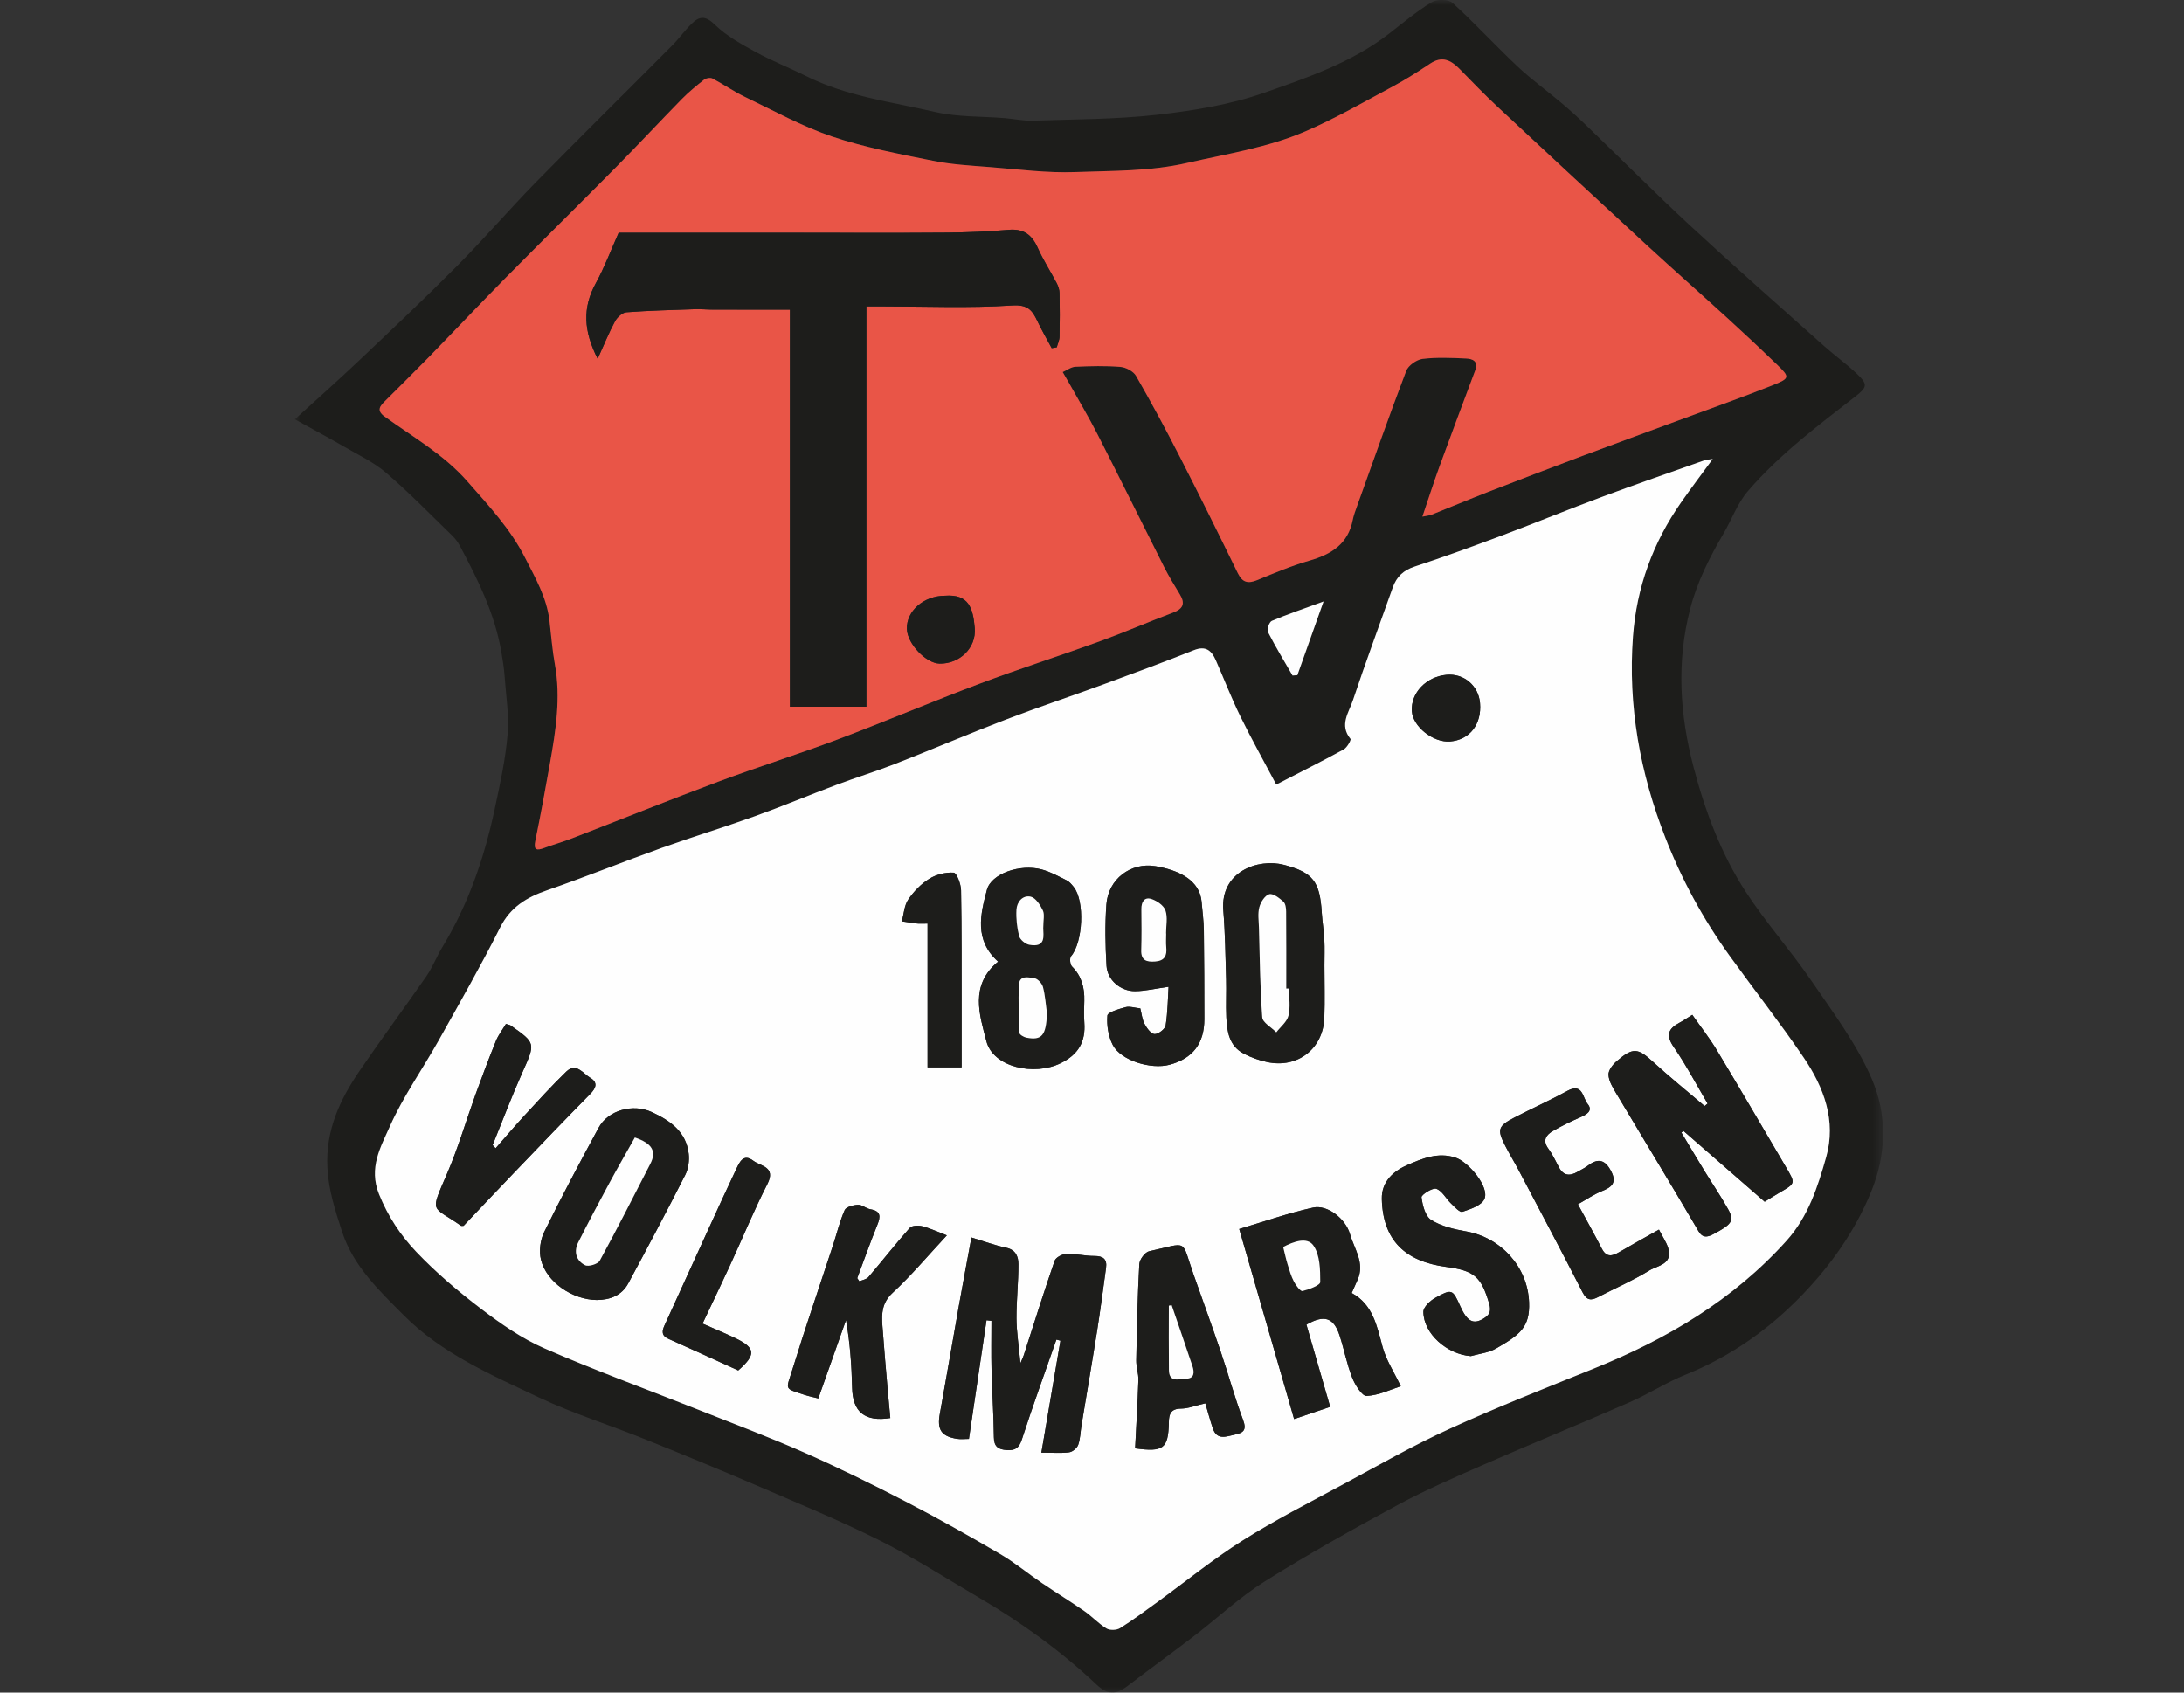
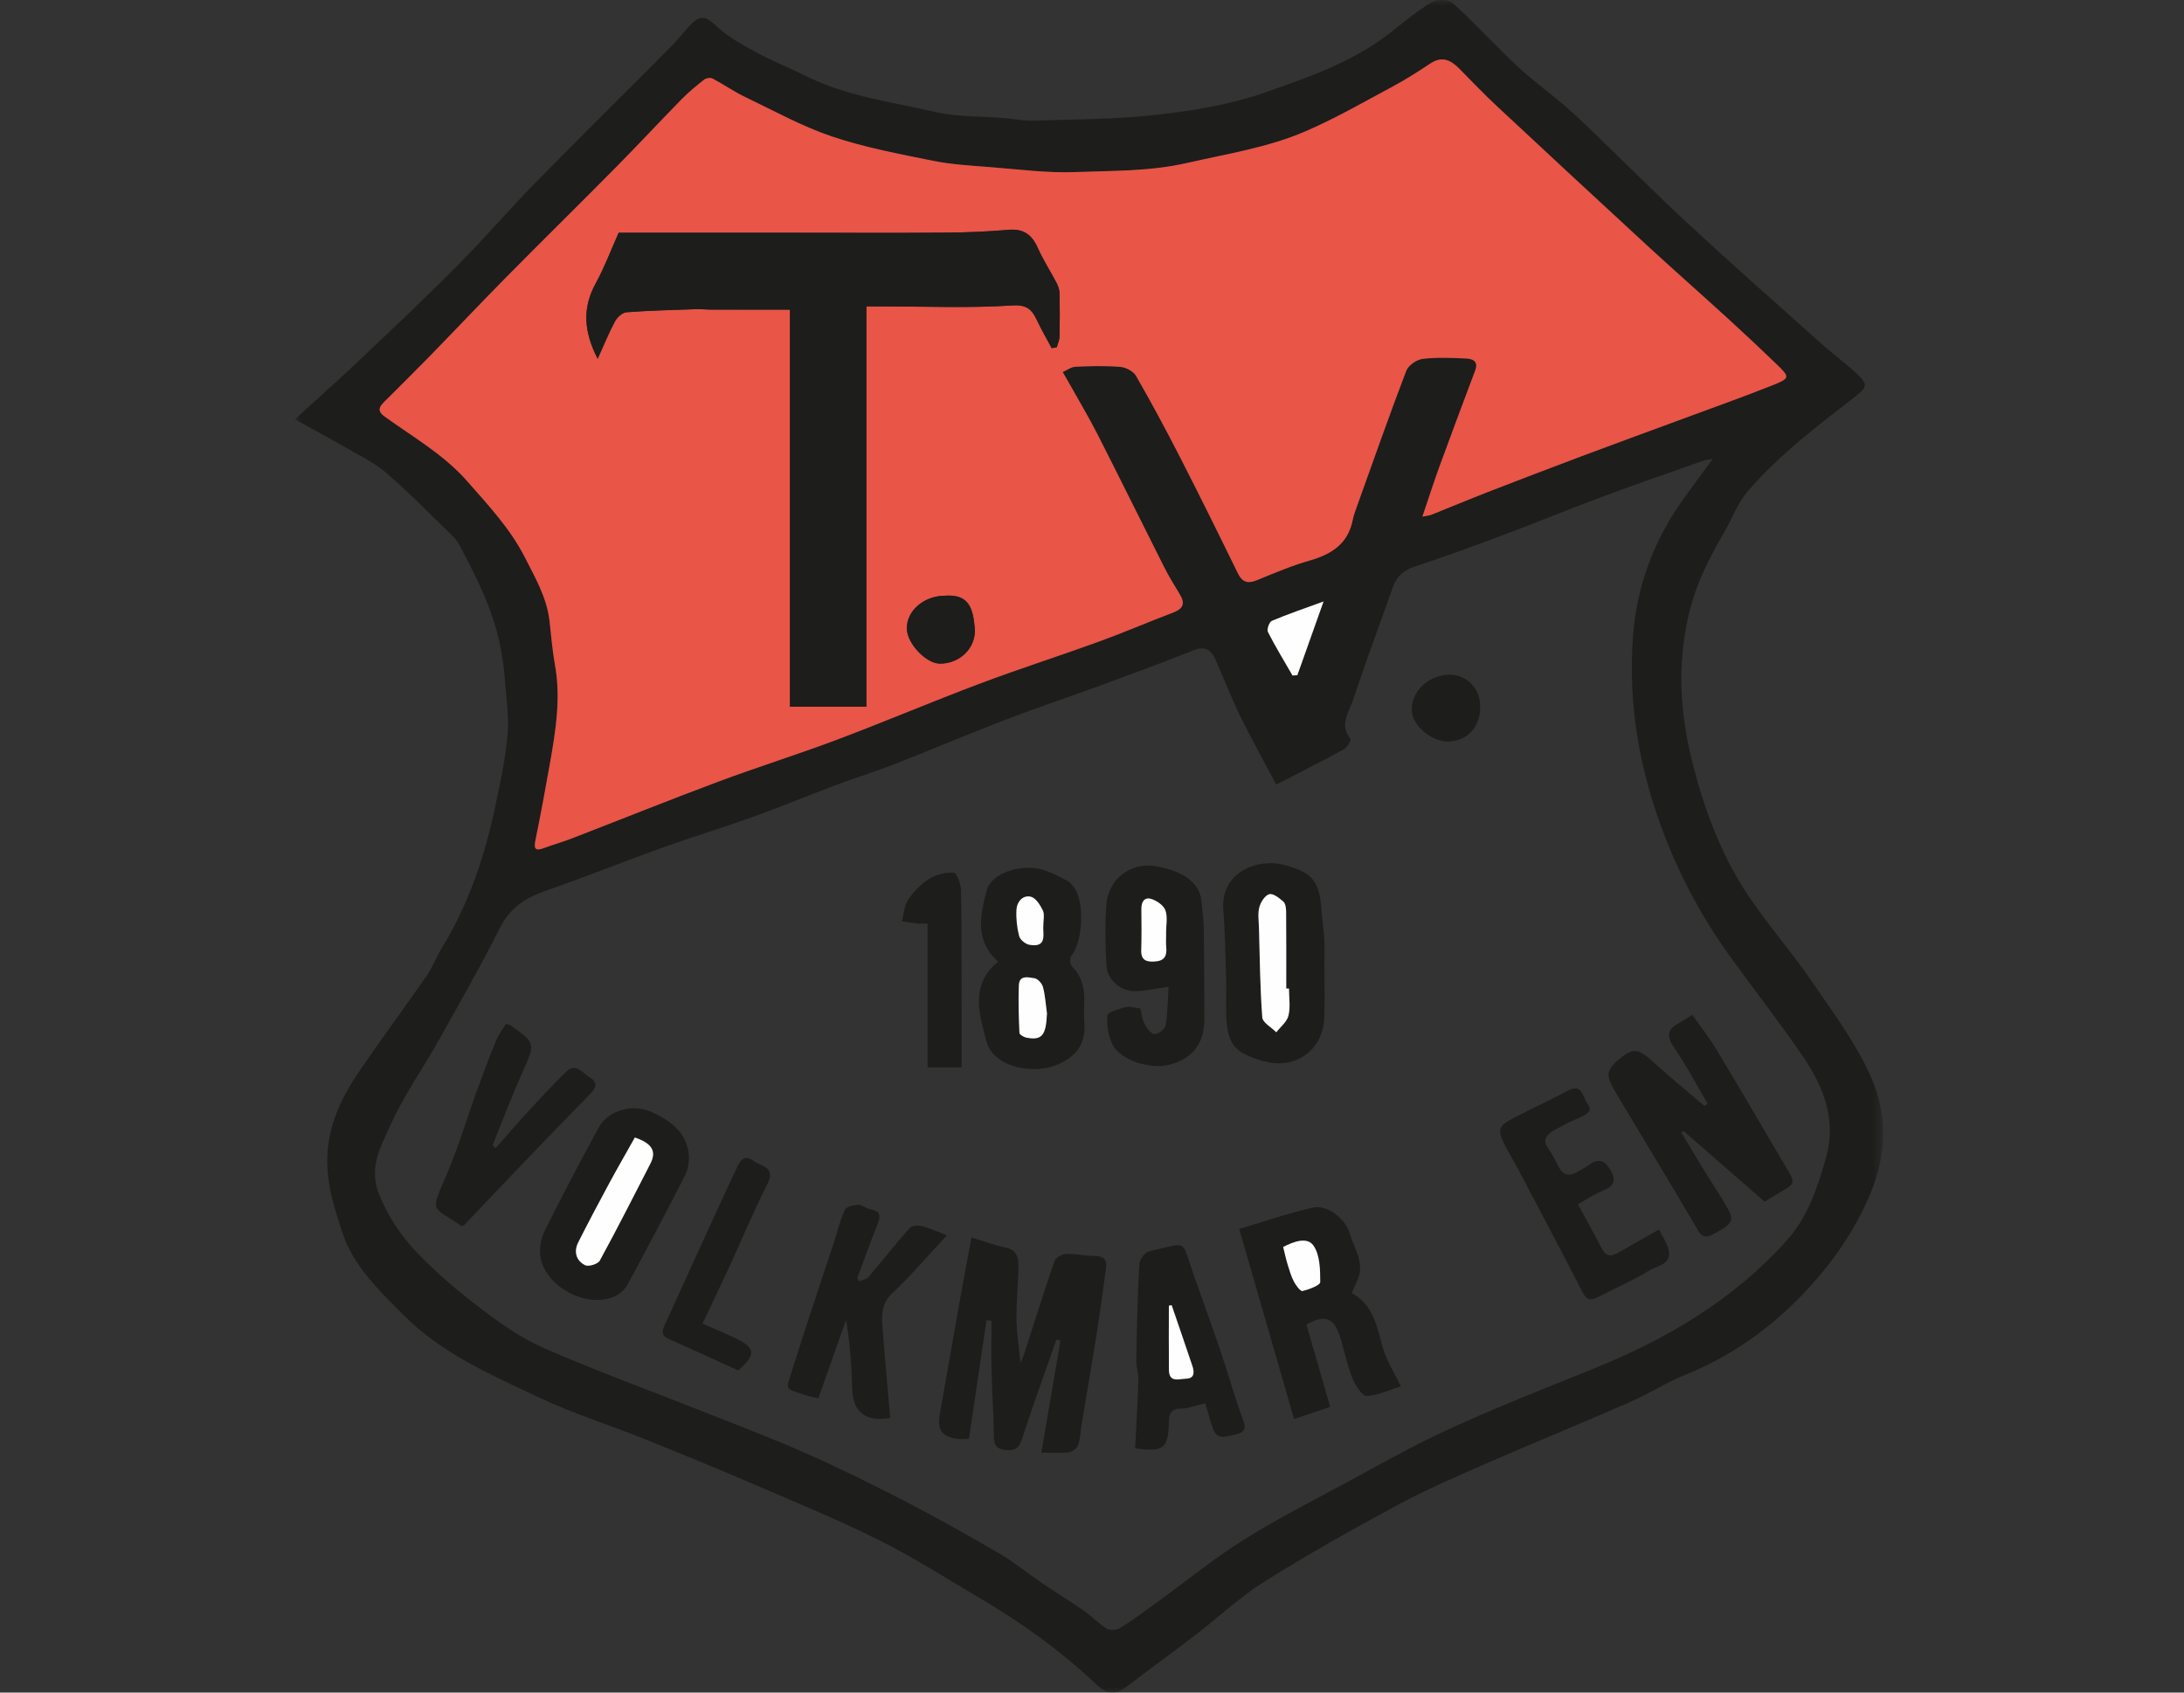
<svg xmlns="http://www.w3.org/2000/svg" xmlns:xlink="http://www.w3.org/1999/xlink" width="200px" height="155px" viewBox="0 0 200 155" version="1.1">
  <rect x="0" y="0" width="200" height="155" fill="#333333" stroke="none" />
  <title>teams/tv1890volkmarsen</title>
  <defs>
    <polygon id="path-1" points="0 0 145.442 0 145.442 155 0 155" />
  </defs>
  <g id="teams/tv1890volkmarsen" stroke="none" stroke-width="1" fill="none" fill-rule="evenodd">
    <g id="Group-58" transform="translate(27, 0)">
      <g id="Group-3">
        <mask id="mask-2" fill="white">
          <use xlink:href="#path-1" />
        </mask>
        <g id="Clip-2" />
        <path d="M91.363,61.862 C91.511,61.851 91.658,61.84 91.806,61.831 C92.563,59.701 93.32,57.573 94.204,55.081 C92.382,55.748 90.901,56.248 89.466,56.858 C89.233,56.957 88.991,57.643 89.11,57.874 C89.803,59.234 90.6,60.539 91.363,61.862 M103.256,47.313 C103.727,47.216 103.914,47.207 104.077,47.141 C105.807,46.448 107.528,45.726 109.264,45.053 C112.154,43.93 115.052,42.825 117.953,41.736 C120.843,40.651 123.743,39.597 126.637,38.525 C129.534,37.453 132.445,36.423 135.315,35.283 C136.937,34.638 136.922,34.537 135.691,33.353 C134.212,31.927 132.714,30.521 131.195,29.136 C128.754,26.907 126.272,24.724 123.84,22.486 C119.24,18.249 114.658,13.997 110.09,9.732 C108.899,8.621 107.772,7.443 106.63,6.284 C105.849,5.491 105.043,5.108 103.976,5.819 C102.864,6.559 101.733,7.283 100.556,7.914 C97.904,9.334 95.285,10.85 92.527,12.036 C89.081,13.52 85.355,14.088 81.706,14.924 C78.306,15.703 74.897,15.628 71.495,15.758 C68.898,15.857 66.279,15.507 63.673,15.305 C61.917,15.166 60.139,15.069 58.418,14.721 C55.312,14.092 52.17,13.504 49.181,12.494 C46.428,11.568 43.844,10.133 41.21,8.869 C40.191,8.379 39.253,7.721 38.252,7.192 C38.06,7.091 37.666,7.146 37.488,7.285 C36.777,7.844 36.073,8.425 35.441,9.07 C33.41,11.141 31.436,13.267 29.396,15.329 C26.073,18.689 22.701,22.004 19.378,25.367 C16.972,27.803 14.622,30.292 12.232,32.746 C10.938,34.073 9.615,35.371 8.304,36.683 C7.846,37.141 7.41,37.557 8.213,38.14 C10.815,40.026 13.616,41.595 15.804,44.089 C17.743,46.3 19.726,48.407 21.079,51.065 C22.023,52.923 23.066,54.712 23.317,56.827 C23.476,58.165 23.573,59.518 23.815,60.843 C24.371,63.904 23.892,66.902 23.361,69.899 C22.943,72.265 22.51,74.629 22.025,76.981 C21.845,77.86 22.138,77.912 22.835,77.653 C23.674,77.342 24.539,77.1 25.375,76.777 C29.845,75.049 34.293,73.258 38.784,71.581 C42.396,70.232 46.082,69.083 49.689,67.723 C54.06,66.077 58.363,64.246 62.733,62.602 C66.334,61.246 70.005,60.075 73.623,58.761 C75.914,57.927 78.154,56.957 80.436,56.096 C81.354,55.748 81.546,55.26 81.046,54.432 C80.544,53.603 80.029,52.773 79.593,51.908 C77.564,47.887 75.579,43.844 73.535,39.832 C72.703,38.197 71.759,36.619 70.863,35.017 C70.685,34.7 70.5,34.388 70.317,34.071 C70.704,33.901 71.087,33.602 71.484,33.584 C72.857,33.525 74.239,33.487 75.603,33.6 C76.11,33.641 76.79,34 77.032,34.423 C78.427,36.844 79.752,39.308 81.024,41.795 C82.84,45.343 84.607,48.915 86.356,52.493 C86.779,53.36 87.294,53.466 88.137,53.121 C89.717,52.469 91.302,51.8 92.939,51.331 C94.937,50.757 96.447,49.804 96.876,47.616 C96.962,47.183 97.123,46.76 97.272,46.342 C98.756,42.211 100.21,38.067 101.773,33.967 C101.964,33.465 102.721,32.933 103.272,32.867 C104.586,32.706 105.932,32.772 107.264,32.832 C107.843,32.858 108.41,33.076 108.098,33.91 C106.998,36.839 105.897,39.768 104.823,42.709 C104.295,44.161 103.824,45.636 103.256,47.313 M89.873,71.849 C88.731,69.692 87.593,67.663 86.572,65.575 C85.753,63.904 85.087,62.161 84.334,60.458 C83.944,59.575 83.414,59.109 82.329,59.54 C79.574,60.638 76.792,61.666 74.008,62.69 C71.046,63.777 68.048,64.772 65.103,65.901 C61.699,67.206 58.345,68.638 54.951,69.965 C53.213,70.645 51.421,71.191 49.672,71.847 C47.143,72.796 44.649,73.839 42.11,74.752 C39.295,75.764 36.43,76.634 33.613,77.642 C30.098,78.903 26.629,80.305 23.102,81.526 C21.224,82.175 19.745,83.056 18.797,84.939 C17.03,88.452 15.08,91.872 13.156,95.305 C11.684,97.928 9.915,100.413 8.704,103.147 C7.872,105.022 6.73,106.934 7.714,109.368 C8.535,111.404 9.69,113.134 11.121,114.639 C12.93,116.538 14.957,118.259 17.049,119.85 C18.856,121.226 20.773,122.568 22.84,123.471 C27.439,125.482 32.167,127.201 36.837,129.054 C40.116,130.355 43.421,131.594 46.646,133.018 C49.795,134.406 52.891,135.932 55.948,137.514 C58.873,139.028 61.747,140.65 64.591,142.312 C65.924,143.091 67.126,144.094 68.409,144.966 C69.694,145.839 71.024,146.652 72.3,147.538 C73.004,148.029 73.601,148.687 74.329,149.132 C74.633,149.317 75.253,149.295 75.562,149.101 C76.735,148.368 77.848,147.536 78.971,146.722 C81.574,144.832 84.079,142.787 86.792,141.073 C89.774,139.191 92.935,137.582 96.044,135.905 C99.26,134.171 102.444,132.351 105.765,130.837 C110.081,128.867 114.504,127.124 118.908,125.348 C125.612,122.641 131.71,119.063 136.607,113.616 C138.592,111.406 139.459,108.681 140.232,105.968 C141.178,102.645 140.025,99.57 138.167,96.839 C136.004,93.659 133.623,90.628 131.373,87.506 C128.964,84.163 127.014,80.569 125.511,76.724 C123.184,70.78 122.066,64.646 122.542,58.266 C122.876,53.781 124.373,49.687 126.95,45.999 C127.852,44.709 128.805,43.453 129.846,42.029 C129.45,42.095 129.245,42.097 129.065,42.161 C125.924,43.272 122.775,44.359 119.654,45.519 C116.613,46.65 113.611,47.887 110.574,49.027 C107.917,50.024 105.25,50.997 102.556,51.882 C101.522,52.22 100.895,52.806 100.545,53.792 C99.326,57.24 98.045,60.669 96.889,64.138 C96.524,65.242 95.624,66.396 96.669,67.663 C96.751,67.76 96.359,68.462 96.049,68.629 C94.05,69.721 92.015,70.744 89.873,71.849 M0,38.4 C2.091,36.491 4.005,34.799 5.858,33.041 C8.902,30.155 11.957,27.277 14.91,24.301 C17.369,21.825 19.644,19.167 22.087,16.676 C26.198,12.483 30.382,8.363 34.524,4.197 C35.162,3.557 35.69,2.809 36.335,2.173 C37.039,1.479 37.6,1.413 38.465,2.261 C39.522,3.295 40.895,4.045 42.213,4.769 C43.697,5.584 45.288,6.2 46.802,6.959 C50.534,8.828 54.652,9.329 58.638,10.254 C60.698,10.731 62.89,10.643 65.022,10.819 C65.88,10.892 66.743,11.081 67.597,11.05 C71.396,10.923 75.216,10.934 78.984,10.507 C82.287,10.133 85.654,9.587 88.775,8.493 C92.734,7.107 96.779,5.729 100.186,3.097 C101.469,2.104 102.717,1.048 104.095,0.207 C104.57,-0.081 105.642,-0.074 106.016,0.264 C108.061,2.122 109.931,4.169 111.945,6.063 C113.21,7.256 114.63,8.282 115.961,9.404 C116.732,10.054 117.482,10.729 118.208,11.429 C121.408,14.51 124.54,17.664 127.799,20.683 C131.825,24.409 135.944,28.034 140.036,31.685 C141.015,32.561 142.093,33.327 143.044,34.229 C144.054,35.189 144.004,35.448 142.93,36.287 C139.463,38.983 135.938,41.63 133.064,44.973 C132.104,46.089 131.585,47.579 130.825,48.873 C129.551,51.05 128.42,53.283 127.782,55.74 C126.518,60.599 126.816,65.399 128.081,70.229 C129.144,74.279 130.588,78.161 132.859,81.654 C134.692,84.473 136.957,87.01 138.858,89.79 C140.852,92.708 143.029,95.6 144.413,98.811 C145.817,102.066 145.771,105.666 144.358,109.117 C142.828,112.852 140.515,116.072 137.725,118.9 C134.769,121.895 131.336,124.283 127.377,125.878 C125.614,126.589 123.994,127.643 122.249,128.405 C117.861,130.326 113.424,132.135 109.033,134.054 C106.318,135.241 103.589,136.422 100.983,137.826 C96.867,140.045 92.781,142.334 88.824,144.818 C86.532,146.253 84.53,148.148 82.373,149.801 C80.344,151.357 78.271,152.853 76.242,154.407 C75.176,155.224 74.417,155.215 73.416,154.271 C70.159,151.192 66.545,148.588 62.685,146.324 C59.661,144.552 56.703,142.642 53.576,141.077 C49.843,139.213 45.974,137.62 42.138,135.969 C38.738,134.508 35.314,133.106 31.878,131.726 C28.714,130.456 25.439,129.433 22.362,127.978 C17.991,125.911 13.471,123.959 9.996,120.469 C7.749,118.211 5.343,115.955 4.318,112.773 C3.711,110.882 3.092,109.027 2.984,106.96 C2.802,103.521 4.118,100.712 5.947,98.036 C7.938,95.122 10.047,92.286 12.056,89.383 C12.628,88.555 12.989,87.583 13.515,86.72 C15.885,82.825 17.338,78.579 18.288,74.153 C18.775,71.884 19.283,69.598 19.479,67.294 C19.633,65.507 19.332,63.678 19.204,61.869 C19.156,61.178 19.041,60.489 18.927,59.802 C18.341,56.268 16.779,53.11 15.117,49.993 C14.928,49.637 14.67,49.3 14.38,49.021 C12.386,47.086 10.447,45.086 8.339,43.281 C7.183,42.293 5.746,41.624 4.415,40.849 C3.134,40.103 1.822,39.408 0,38.4" id="Fill-1" fill="#1D1D1B" mask="url(#mask-2)" />
      </g>
-       <path d="M105.467,61.796 C103.61,61.965 102.186,63.455 102.289,65.121 C102.38,66.539 104.242,68.022 105.784,67.903 C107.58,67.764 108.7,66.327 108.533,64.38 C108.394,62.786 107.05,61.651 105.467,61.796 L105.467,61.796 Z M61.06,97.743 C61.06,95.943 61.062,94.244 61.06,92.547 C61.056,88.872 61.075,85.197 61.007,81.521 C60.998,80.954 60.607,79.937 60.336,79.917 C59.596,79.866 58.729,80.082 58.093,80.48 C57.343,80.949 56.669,81.645 56.17,82.382 C55.802,82.928 55.769,83.7 55.587,84.371 C56.051,84.44 56.513,84.519 56.978,84.572 C57.213,84.598 57.455,84.576 57.941,84.576 L57.941,97.743 L61.06,97.743 Z M37.336,121.21 C38.231,119.311 39.061,117.594 39.858,115.862 C40.998,113.389 42.032,110.86 43.269,108.437 C44.088,106.835 42.661,106.813 41.979,106.296 C41.09,105.622 40.734,106.399 40.432,107.035 C39.543,108.908 38.682,110.796 37.82,112.682 C36.495,115.574 35.183,118.47 33.858,121.362 C33.614,121.897 33.555,122.315 34.228,122.612 C36.376,123.563 38.506,124.549 40.602,125.5 C42.254,124.056 42.193,123.442 40.364,122.555 C39.453,122.115 38.513,121.732 37.336,121.21 L37.336,121.21 Z M124.918,112.603 C123.639,113.327 122.451,113.981 121.282,114.665 C120.637,115.044 120.114,115.169 119.691,114.353 C119.007,113.023 118.274,111.718 117.497,110.283 C118.276,109.85 118.949,109.379 119.693,109.08 C120.613,108.712 121.084,108.305 120.538,107.255 C119.995,106.21 119.352,106.027 118.419,106.74 C118.131,106.96 117.794,107.119 117.477,107.304 C116.775,107.715 116.181,107.695 115.758,106.894 C115.452,106.318 115.177,105.715 114.792,105.195 C114.231,104.434 114.581,103.934 115.21,103.569 C116.022,103.096 116.872,102.686 117.735,102.31 C118.322,102.055 118.899,101.707 118.384,101.091 C117.935,100.554 117.946,99.125 116.535,99.898 C114.935,100.774 113.267,101.516 111.649,102.358 C110.177,103.124 110.087,103.45 110.833,104.909 C111.222,105.671 111.669,106.401 112.07,107.158 C114.028,110.878 116.005,114.586 117.915,118.329 C118.311,119.106 118.707,119.117 119.367,118.772 C120.917,117.962 122.539,117.269 124.022,116.353 C124.768,115.893 126.221,115.796 125.763,114.291 C125.604,113.765 125.272,113.294 124.918,112.603 L124.918,112.603 Z M15.451,112.258 C16.974,110.653 18.543,108.987 20.125,107.339 C22.421,104.947 24.714,102.552 27.04,100.193 C27.597,99.629 27.769,99.128 27.047,98.699 C26.387,98.307 25.759,97.257 24.844,98.146 C23.512,99.44 22.262,100.818 21.004,102.182 C20.11,103.153 19.258,104.161 18.387,105.153 C18.294,105.057 18.204,104.962 18.112,104.867 C19.01,102.656 19.853,100.42 20.823,98.241 C22.034,95.525 22.082,95.545 19.78,93.921 C19.688,93.855 19.56,93.841 19.331,93.767 C19.021,94.284 18.64,94.775 18.415,95.327 C17.757,96.945 17.146,98.58 16.549,100.221 C15.682,102.618 14.969,105.081 13.965,107.418 C12.335,111.221 12.504,110.345 15.222,112.253 C15.249,112.273 15.304,112.258 15.451,112.258 L15.451,112.258 Z M83.376,128.51 C83.622,129.336 83.816,130.073 84.06,130.793 C84.448,131.937 85.297,131.541 86.083,131.376 C86.866,131.213 87.181,130.962 86.833,130.033 C86.067,127.989 85.497,125.874 84.795,123.803 C83.988,121.422 83.125,119.058 82.291,116.688 C81.138,113.411 81.908,113.785 78.239,114.584 C77.856,114.667 77.355,115.341 77.333,115.766 C77.172,118.695 77.11,121.633 77.053,124.569 C77.042,125.172 77.267,125.781 77.247,126.382 C77.181,128.475 77.053,130.566 76.947,132.635 C79.533,132.993 79.965,132.65 80.037,130.363 C80.04,130.324 80.037,130.282 80.037,130.24 C80.042,129.496 80.224,129.003 81.153,128.997 C81.82,128.99 82.485,128.717 83.376,128.51 L83.376,128.51 Z M51.7,117.341 C51.634,117.245 51.568,117.148 51.5,117.051 C52.112,115.418 52.695,113.774 53.346,112.156 C53.657,111.388 53.661,110.902 52.699,110.737 C52.307,110.671 51.938,110.314 51.57,110.33 C51.143,110.347 50.483,110.521 50.353,110.816 C49.895,111.848 49.634,112.966 49.279,114.047 C48.04,117.83 46.74,121.593 45.571,125.398 C44.977,127.335 44.761,127.106 46.696,127.742 C47.076,127.865 47.47,127.945 47.937,128.064 C48.793,125.64 49.634,123.264 50.474,120.889 C50.844,122.997 50.987,125.04 51.033,127.082 C51.084,129.303 52.182,130.227 54.53,129.859 C54.451,129.012 54.365,128.163 54.293,127.311 C54.125,125.346 53.947,123.38 53.806,121.413 C53.727,120.301 53.753,119.307 54.742,118.393 C56.458,116.802 57.975,114.991 59.707,113.131 C58.864,112.808 58.177,112.48 57.451,112.295 C57.096,112.203 56.507,112.225 56.309,112.447 C55.008,113.915 53.797,115.462 52.525,116.954 C52.345,117.163 51.98,117.216 51.7,117.341 L51.7,117.341 Z M107.688,124.188 C108.46,123.966 109.317,123.884 109.994,123.495 C112.197,122.225 113.108,121.543 113.025,119.269 C112.904,116.01 110.443,113.325 107.254,112.766 C106.15,112.572 104.979,112.295 104.054,111.714 C103.515,111.375 103.269,110.378 103.174,109.641 C103.146,109.419 104.184,108.743 104.528,108.864 C105.067,109.055 105.412,109.764 105.879,110.213 C106.198,110.519 106.68,111.054 106.92,110.972 C107.659,110.728 108.665,110.396 108.931,109.808 C109.427,108.719 107.49,106.401 106.275,106.007 C104.666,105.488 103.24,106.102 101.917,106.67 C100.689,107.198 99.501,108.146 99.541,109.806 C99.635,113.62 101.715,115.523 105.421,116.016 C108.003,116.36 108.641,116.903 109.372,119.384 C109.603,120.163 109.336,120.462 108.815,120.772 C107.908,121.312 107.347,120.999 106.737,119.646 C106.022,118.057 105.971,118.004 104.433,118.853 C103.962,119.113 103.344,119.696 103.346,120.128 C103.355,122.141 105.529,124.032 107.688,124.188 L107.688,124.188 Z M94.285,88.412 C94.285,87.622 94.318,86.83 94.276,86.042 C94.235,85.223 94.089,84.411 94.041,83.595 C93.871,80.723 93.24,79.895 90.568,79.197 C88.22,78.583 84.738,79.816 85.024,83.366 C85.194,85.463 85.222,87.571 85.284,89.678 C85.317,90.835 85.249,91.997 85.302,93.153 C85.359,94.471 85.566,95.785 86.884,96.482 C87.551,96.834 88.292,97.099 89.032,97.259 C91.825,97.86 94.171,96.044 94.276,93.197 C94.334,91.603 94.285,90.005 94.285,88.412 L94.285,88.412 Z M77.423,92.347 C76.89,92.292 76.45,92.134 76.078,92.233 C75.466,92.4 74.432,92.697 74.408,93.003 C74.337,93.894 74.494,94.913 74.907,95.703 C75.649,97.118 78.398,97.961 80.103,97.504 C82.225,96.934 83.288,95.554 83.286,93.337 C83.281,90.633 83.279,87.926 83.242,85.221 C83.231,84.343 83.11,83.465 83.035,82.587 C82.87,80.65 81.054,79.71 78.834,79.325 C76.545,78.929 74.487,80.518 74.318,82.818 C74.181,84.686 74.218,86.577 74.329,88.449 C74.403,89.739 75.605,90.771 76.93,90.767 C77.87,90.763 78.809,90.531 80.011,90.366 C79.943,91.44 79.936,92.69 79.742,93.912 C79.69,94.242 79.06,94.72 78.721,94.698 C78.391,94.678 78.015,94.147 77.81,93.762 C77.59,93.348 77.548,92.84 77.423,92.347 L77.423,92.347 Z M27.652,119.049 C28.874,119.038 29.934,118.638 30.535,117.522 C32.309,114.229 34.059,110.926 35.751,107.594 C36.035,107.035 36.141,106.291 36.068,105.664 C35.835,103.635 34.38,102.623 32.674,101.835 C30.975,101.051 28.698,101.652 27.817,103.276 C26.107,106.432 24.417,109.601 22.835,112.821 C22.476,113.549 22.346,114.573 22.538,115.356 C23.042,117.423 25.423,119.027 27.652,119.049 L27.652,119.049 Z M64.401,88.062 C61.773,90.226 62.708,92.954 63.327,95.345 C63.945,97.737 67.689,98.558 70.127,97.365 C71.765,96.562 72.423,95.395 72.297,93.648 C72.249,92.985 72.275,92.316 72.293,91.649 C72.324,90.454 72.055,89.391 71.168,88.507 C70.988,88.328 70.935,87.739 71.085,87.563 C72.174,86.284 72.357,82.505 71.32,81.222 C71.14,80.998 70.937,80.749 70.688,80.626 C69.934,80.252 69.179,79.827 68.373,79.616 C66.419,79.098 63.769,79.996 63.375,81.493 C62.79,83.716 62.187,86.073 64.401,88.062 L64.401,88.062 Z M86.481,112.546 C88.174,118.402 89.802,124.045 91.508,129.952 C92.617,129.578 93.726,129.201 94.811,128.834 C94.036,126.155 93.334,123.721 92.635,121.305 C94.279,120.363 95.139,120.649 95.68,122.322 C96.092,123.594 96.339,124.925 96.827,126.162 C97.087,126.827 97.734,127.861 98.154,127.837 C99.288,127.771 100.395,127.227 101.277,126.948 C100.643,125.618 99.935,124.547 99.615,123.371 C99.089,121.424 98.724,119.461 96.781,118.409 C96.986,117.947 97.146,117.583 97.311,117.22 C98.013,115.664 97.014,114.372 96.62,113.001 C96.217,111.604 94.554,110.297 93.242,110.587 C90.962,111.093 88.744,111.875 86.481,112.546 L86.481,112.546 Z M129.374,101.062 C129.282,101.137 129.19,101.212 129.097,101.287 C127.524,99.944 125.913,98.646 124.39,97.25 C122.99,95.97 122.552,95.886 121.051,97.178 C120.69,97.488 120.281,98.012 120.298,98.421 C120.323,98.989 120.673,99.572 120.981,100.089 C123.399,104.152 125.864,108.186 128.256,112.264 C128.675,112.975 128.881,113.558 129.883,113.028 C131.573,112.13 131.853,111.82 131.254,110.741 C130.58,109.529 129.793,108.384 129.069,107.2 C128.36,106.043 127.669,104.876 126.971,103.712 C127.039,103.666 127.108,103.622 127.176,103.575 C129.643,105.728 132.11,107.878 134.599,110.05 C135.123,109.729 135.563,109.445 136.016,109.183 C137.425,108.367 137.427,108.371 136.558,106.894 C134.452,103.32 132.365,99.733 130.224,96.179 C129.542,95.045 128.716,93.998 127.973,92.935 C127.429,93.271 127.127,93.483 126.806,93.654 C125.792,94.196 125.51,94.775 126.265,95.871 C127.407,97.528 128.347,99.324 129.374,101.062 L129.374,101.062 Z M68.364,133.026 C69.436,133.026 70.189,133.095 70.917,132.995 C71.225,132.951 71.633,132.608 71.738,132.309 C71.936,131.741 71.941,131.107 72.04,130.502 C72.513,127.648 73.006,124.795 73.459,121.937 C73.765,120 74.018,118.057 74.284,116.113 C74.397,115.303 74.023,115.015 73.211,115.02 C72.357,115.022 71.496,114.797 70.647,114.828 C70.27,114.841 69.68,115.156 69.573,115.466 C68.584,118.329 67.682,121.224 66.751,124.107 C66.701,124.263 66.624,124.412 66.445,124.844 C66.289,123.169 66.089,121.954 66.084,120.739 C66.076,119.084 66.267,117.427 66.26,115.77 C66.258,115.105 66.038,114.45 65.145,114.265 C64.097,114.047 63.085,113.666 61.958,113.327 C61.557,115.506 61.166,117.575 60.796,119.646 C60.213,122.923 59.663,126.204 59.064,129.479 C58.804,130.905 59.187,131.532 60.629,131.761 C60.981,131.816 61.348,131.77 61.729,131.77 C62.279,128.066 62.81,124.483 63.34,120.902 C63.492,120.92 63.642,120.937 63.793,120.955 C63.793,122.467 63.763,123.979 63.8,125.491 C63.851,127.531 63.994,129.569 64.016,131.609 C64.024,132.489 64.418,132.738 65.197,132.791 C65.966,132.844 66.322,132.608 66.58,131.814 C67.572,128.746 68.679,125.718 69.742,122.674 C69.865,122.707 69.986,122.74 70.11,122.773 C69.54,126.125 68.967,129.476 68.364,133.026 L68.364,133.026 Z M89.873,71.849 C92.016,70.744 94.052,69.723 96.05,68.631 C96.358,68.462 96.75,67.76 96.669,67.663 C95.625,66.395 96.523,65.242 96.891,64.137 C98.044,60.669 99.325,57.24 100.544,53.794 C100.894,52.806 101.521,52.222 102.556,51.881 C105.249,50.997 107.917,50.024 110.573,49.027 C113.61,47.887 116.612,46.65 119.654,45.519 C122.776,44.359 125.924,43.272 129.064,42.16 C129.245,42.097 129.449,42.094 129.845,42.031 C128.804,43.452 127.854,44.709 126.951,46.001 C124.374,49.687 122.876,53.781 122.541,58.266 C122.066,64.646 123.184,70.779 125.51,76.724 C127.013,80.568 128.963,84.162 131.373,87.505 C133.622,90.628 136.005,93.659 138.167,96.841 C140.024,99.572 141.177,102.645 140.231,105.968 C139.461,108.681 138.594,111.406 136.606,113.615 C131.712,119.062 125.613,122.643 118.908,125.348 C114.504,127.124 110.082,128.867 105.764,130.837 C102.443,132.351 99.261,134.171 96.044,135.905 C92.934,137.582 89.776,139.191 86.792,141.072 C84.078,142.787 81.573,144.831 78.97,146.722 C77.848,147.536 76.736,148.368 75.563,149.103 C75.253,149.294 74.634,149.316 74.331,149.132 C73.6,148.687 73.006,148.029 72.299,147.538 C71.023,146.651 69.696,145.839 68.408,144.966 C67.128,144.094 65.926,143.09 64.59,142.311 C61.747,140.65 58.875,139.028 55.948,137.514 C52.891,135.931 49.796,134.408 46.647,133.018 C43.421,131.594 40.115,130.355 36.838,129.054 C32.168,127.201 27.441,125.482 22.839,123.471 C20.773,122.568 18.856,121.226 17.049,119.852 C14.958,118.261 12.929,116.538 11.122,114.639 C9.689,113.133 8.534,111.404 7.713,109.368 C6.729,106.936 7.874,105.021 8.703,103.146 C9.916,100.413 11.685,97.928 13.156,95.305 C15.079,91.874 17.029,88.452 18.798,84.939 C19.745,83.058 21.226,82.175 23.101,81.526 C26.631,80.304 30.097,78.903 33.614,77.641 C36.429,76.633 39.296,75.764 42.109,74.754 C44.651,73.839 47.142,72.795 49.671,71.847 C51.421,71.191 53.212,70.645 54.951,69.965 C58.346,68.638 61.7,67.205 65.103,65.9 C68.047,64.771 71.045,63.777 74.007,62.689 C76.791,61.668 79.575,60.638 82.328,59.542 C83.416,59.109 83.946,59.575 84.335,60.46 C85.086,62.163 85.753,63.906 86.571,65.575 C87.593,67.663 88.73,69.692 89.873,71.849 L89.873,71.849 Z" id="Fill-4" fill="#FEFEFE" />
      <path d="M59.54,54.555 C57.592,54.555 55.988,55.959 56.048,57.612 C56.096,58.954 57.799,60.748 59.043,60.772 C60.867,60.805 62.419,59.34 62.263,57.513 C62.104,55.688 61.721,54.392 59.54,54.555 M69.309,31.883 C69.463,31.856 69.618,31.83 69.774,31.806 C69.862,31.48 70.02,31.159 70.027,30.833 C70.055,29.501 70.055,28.168 70.027,26.836 C70.02,26.53 69.91,26.202 69.767,25.929 C69.199,24.845 68.526,23.812 68.033,22.699 C67.498,21.495 66.737,20.929 65.372,21.046 C63.482,21.207 61.578,21.288 59.677,21.303 C55.141,21.339 50.601,21.314 46.063,21.314 L29.654,21.314 C28.954,22.884 28.362,24.477 27.552,25.952 C26.326,28.19 26.438,30.324 27.73,32.858 C28.337,31.519 28.771,30.437 29.323,29.418 C29.524,29.052 29.992,28.625 30.367,28.597 C32.468,28.438 34.579,28.388 36.685,28.315 C37.191,28.298 37.7,28.353 38.208,28.355 C40.558,28.359 42.907,28.357 45.339,28.357 L45.339,64.718 L52.339,64.718 L52.339,28.06 L53.829,28.06 C57.786,28.06 61.752,28.229 65.689,27.972 C67.155,27.875 67.54,28.438 68.013,29.435 C68.407,30.269 68.874,31.068 69.309,31.883 M103.256,47.312 C103.824,45.635 104.293,44.161 104.823,42.708 C105.897,39.768 106.998,36.839 108.096,33.91 C108.411,33.075 107.843,32.858 107.264,32.831 C105.933,32.772 104.584,32.706 103.272,32.866 C102.722,32.935 101.965,33.465 101.773,33.967 C100.211,38.067 98.756,42.211 97.273,46.342 C97.123,46.762 96.962,47.182 96.876,47.618 C96.447,49.804 94.937,50.756 92.939,51.331 C91.302,51.8 89.715,52.469 88.137,53.12 C87.294,53.466 86.779,53.36 86.354,52.493 C84.607,48.914 82.84,45.343 81.024,41.797 C79.752,39.308 78.425,36.845 77.032,34.422 C76.79,34.002 76.11,33.641 75.604,33.599 C74.239,33.487 72.855,33.524 71.484,33.586 C71.088,33.604 70.705,33.901 70.317,34.072 C70.498,34.387 70.685,34.7 70.863,35.019 C71.759,36.621 72.703,38.197 73.535,39.832 C75.579,43.844 77.565,47.889 79.594,51.908 C80.029,52.775 80.544,53.602 81.046,54.434 C81.546,55.259 81.354,55.748 80.437,56.096 C78.154,56.956 75.914,57.929 73.623,58.761 C70.005,60.075 66.334,61.245 62.733,62.601 C58.361,64.245 54.06,66.076 49.689,67.722 C46.082,69.082 42.396,70.231 38.782,71.58 C34.293,73.257 29.845,75.049 25.373,76.776 C24.539,77.1 23.674,77.342 22.836,77.654 C22.138,77.912 21.843,77.859 22.026,76.981 C22.51,74.628 22.943,72.265 23.362,69.901 C23.892,66.901 24.372,63.904 23.813,60.843 C23.573,59.518 23.476,58.167 23.317,56.826 C23.064,54.711 22.023,52.922 21.077,51.065 C19.726,48.406 17.743,46.3 15.804,44.088 C13.616,41.595 10.815,40.025 8.214,38.139 C7.408,37.556 7.846,37.14 8.304,36.683 C9.615,35.371 10.938,34.072 12.232,32.745 C14.622,30.294 16.973,27.802 19.378,25.366 C22.701,22.003 26.073,18.691 29.396,15.328 C31.436,13.266 33.41,11.14 35.439,9.069 C36.073,8.424 36.777,7.846 37.488,7.287 C37.667,7.146 38.061,7.091 38.252,7.192 C39.253,7.72 40.191,8.378 41.21,8.869 C43.844,10.132 46.428,11.567 49.179,12.496 C52.17,13.504 55.312,14.091 58.418,14.721 C60.139,15.069 61.915,15.165 63.673,15.304 C66.279,15.507 68.896,15.857 71.495,15.757 C74.897,15.628 78.306,15.702 81.706,14.923 C85.355,14.089 89.081,13.519 92.528,12.036 C95.285,10.85 97.902,9.333 100.556,7.914 C101.734,7.282 102.865,6.558 103.976,5.819 C105.043,5.108 105.849,5.491 106.63,6.283 C107.772,7.443 108.899,8.623 110.088,9.732 C114.659,13.997 119.241,18.249 123.84,22.485 C126.272,24.723 128.755,26.907 131.195,29.136 C132.714,30.52 134.213,31.929 135.692,33.353 C136.922,34.539 136.937,34.638 135.315,35.283 C132.445,36.423 129.534,37.453 126.638,38.525 C123.744,39.596 120.843,40.651 117.953,41.735 C115.053,42.825 112.154,43.93 109.265,45.052 C107.528,45.728 105.807,46.45 104.077,47.141 C103.914,47.207 103.727,47.215 103.256,47.312" id="Fill-6" fill="#E95547" />
-       <path d="M91.363,61.862 C90.6,60.539 89.803,59.234 89.11,57.874 C88.991,57.643 89.233,56.957 89.466,56.858 C90.901,56.248 92.382,55.748 94.204,55.081 C93.32,57.573 92.563,59.701 91.806,61.831 C91.658,61.84 91.511,61.851 91.363,61.862" id="Fill-8" fill="#FEFEFE" />
+       <path d="M91.363,61.862 C90.6,60.539 89.803,59.234 89.11,57.874 C88.991,57.643 89.233,56.957 89.466,56.858 C90.901,56.248 92.382,55.748 94.204,55.081 C93.32,57.573 92.563,59.701 91.806,61.831 " id="Fill-8" fill="#FEFEFE" />
      <path d="M68.363,133.027 C68.969,129.475 69.539,126.123 70.111,122.772 C69.987,122.739 69.864,122.706 69.741,122.673 C68.678,125.716 67.573,128.747 66.578,131.812 C66.321,132.609 65.964,132.845 65.196,132.792 C64.417,132.737 64.023,132.488 64.015,131.608 C63.995,129.568 63.852,127.53 63.801,125.49 C63.764,123.98 63.792,122.466 63.792,120.954 C63.643,120.938 63.491,120.921 63.341,120.903 C62.811,124.484 62.278,128.064 61.73,131.768 C61.347,131.768 60.98,131.817 60.628,131.762 C59.188,131.531 58.805,130.906 59.065,129.477 C59.661,126.205 60.214,122.921 60.797,119.646 C61.165,117.573 61.556,115.507 61.959,113.326 C63.084,113.665 64.098,114.045 65.144,114.263 C66.039,114.45 66.259,115.104 66.262,115.771 C66.266,117.426 66.074,119.083 66.083,120.74 C66.09,121.955 66.288,123.17 66.444,124.842 C66.625,124.411 66.7,124.264 66.75,124.107 C67.681,121.222 68.586,118.33 69.574,115.467 C69.679,115.157 70.269,114.84 70.646,114.827 C71.497,114.798 72.356,115.023 73.212,115.018 C74.021,115.014 74.396,115.302 74.286,116.114 C74.019,118.055 73.764,119.999 73.458,121.935 C73.007,124.794 72.512,127.646 72.041,130.503 C71.94,131.106 71.935,131.742 71.737,132.31 C71.634,132.607 71.227,132.952 70.916,132.994 C70.188,133.095 69.437,133.027 68.363,133.027" id="Fill-10" fill="#1D1D1B" />
      <path d="M129.373,101.062 C128.348,99.325 127.408,97.527 126.266,95.872 C125.509,94.776 125.79,94.195 126.805,93.654 C127.129,93.484 127.428,93.273 127.971,92.934 C128.718,93.999 129.543,95.047 130.225,96.18 C132.364,99.734 134.451,103.32 136.557,106.896 C137.428,108.37 137.426,108.368 136.017,109.182 C135.564,109.444 135.124,109.728 134.598,110.049 C132.109,107.88 129.642,105.727 127.175,103.577 C127.107,103.621 127.038,103.667 126.97,103.711 C127.67,104.875 128.361,106.044 129.07,107.202 C129.794,108.384 130.582,109.53 131.253,110.741 C131.851,111.819 131.574,112.129 129.882,113.027 C128.88,113.558 128.673,112.977 128.255,112.263 C125.863,108.188 123.4,104.151 120.982,100.089 C120.671,99.572 120.324,98.988 120.3,98.423 C120.282,98.013 120.691,97.487 121.05,97.177 C122.553,95.885 122.991,95.969 124.391,97.252 C125.914,98.647 127.525,99.946 129.098,101.286 C129.191,101.211 129.281,101.136 129.373,101.062" id="Fill-12" fill="#1D1D1B" />
      <path d="M90.507,114.194 C90.65,114.767 90.756,115.282 90.91,115.781 C91.075,116.32 91.234,116.873 91.493,117.37 C91.676,117.718 92.092,118.275 92.279,118.228 C92.88,118.081 93.903,117.698 93.901,117.405 C93.901,116.268 93.877,114.912 93.272,114.056 C92.697,113.246 91.454,113.699 90.507,114.194 M86.482,112.546 C88.745,111.875 90.963,111.094 93.243,110.587 C94.555,110.295 96.216,111.604 96.619,113.002 C97.015,114.373 98.012,115.665 97.31,117.221 C97.147,117.584 96.986,117.947 96.782,118.409 C98.725,119.459 99.09,121.424 99.616,123.369 C99.935,124.547 100.644,125.619 101.276,126.948 C100.395,127.227 99.288,127.771 98.155,127.837 C97.732,127.861 97.088,126.825 96.826,126.162 C96.339,124.925 96.091,123.594 95.681,122.322 C95.14,120.649 94.279,120.363 92.635,121.305 C93.333,123.722 94.037,126.156 94.812,128.834 C93.727,129.202 92.616,129.578 91.506,129.952 C89.803,124.045 88.172,118.402 86.482,112.546" id="Fill-14" fill="#1D1D1B" />
      <path d="M68.534,85 C68.534,84.268 68.675,83.748 68.499,83.376 C68.261,82.874 67.841,82.219 67.389,82.115 C66.663,81.95 66.12,82.582 66.082,83.308 C66.04,84.109 66.128,84.943 66.326,85.718 C66.412,86.05 66.888,86.446 67.242,86.515 C68.842,86.82 68.527,85.63 68.534,85 M68.877,92.807 C68.765,91.999 68.717,91.176 68.512,90.395 C68.426,90.067 68.036,89.629 67.735,89.587 C67.198,89.51 66.34,89.25 66.302,90.232 C66.245,91.682 66.291,93.139 66.355,94.589 C66.362,94.748 66.753,94.979 66.996,95.025 C68.417,95.298 68.794,94.823 68.877,92.807 M64.401,88.062 C62.187,86.072 62.79,83.715 63.375,81.492 C63.769,79.998 66.419,79.098 68.373,79.615 C69.179,79.829 69.934,80.251 70.688,80.625 C70.937,80.749 71.14,80.997 71.32,81.222 C72.357,82.505 72.174,86.283 71.085,87.562 C70.935,87.738 70.988,88.328 71.168,88.506 C72.055,89.391 72.324,90.454 72.293,91.649 C72.275,92.316 72.249,92.985 72.297,93.647 C72.423,95.395 71.765,96.561 70.127,97.364 C67.689,98.557 63.945,97.736 63.327,95.344 C62.708,92.954 61.773,90.225 64.401,88.062" id="Fill-16" fill="#1D1D1B" />
      <path d="M31.136,104.169 C30.353,105.567 29.545,106.964 28.779,108.381 C27.817,110.162 26.871,111.951 25.958,113.758 C25.52,114.618 25.751,115.446 26.583,115.864 C26.897,116.022 27.753,115.758 27.923,115.448 C29.523,112.521 31.028,109.543 32.555,106.574 C33.145,105.426 32.718,104.706 31.136,104.169 M27.652,119.051 C25.423,119.026 23.042,117.422 22.538,115.356 C22.346,114.572 22.476,113.549 22.835,112.82 C24.417,109.601 26.107,106.431 27.817,103.275 C28.698,101.651 30.975,101.051 32.674,101.836 C34.38,102.622 35.835,103.634 36.068,105.663 C36.141,106.293 36.035,107.037 35.751,107.596 C34.059,110.928 32.309,114.231 30.535,117.521 C29.934,118.637 28.874,119.04 27.652,119.051" id="Fill-18" fill="#1D1D1B" />
      <path d="M79.791,85.481 C79.789,85.481 79.784,85.481 79.78,85.481 C79.78,84.774 79.943,84.011 79.727,83.377 C79.573,82.928 78.963,82.501 78.466,82.334 C77.801,82.109 77.513,82.584 77.522,83.256 C77.535,84.508 77.548,85.76 77.509,87.012 C77.478,87.965 78.006,88.104 78.781,88.049 C79.648,87.99 79.881,87.512 79.797,86.728 C79.756,86.317 79.791,85.897 79.791,85.481 M77.423,92.347 C77.548,92.84 77.59,93.348 77.81,93.762 C78.015,94.147 78.391,94.678 78.721,94.698 C79.06,94.72 79.69,94.242 79.742,93.912 C79.936,92.69 79.943,91.44 80.011,90.366 C78.809,90.531 77.87,90.763 76.93,90.767 C75.605,90.771 74.403,89.739 74.329,88.449 C74.218,86.577 74.181,84.686 74.318,82.818 C74.487,80.518 76.545,78.929 78.834,79.325 C81.054,79.71 82.87,80.65 83.035,82.587 C83.11,83.465 83.231,84.343 83.242,85.221 C83.279,87.926 83.281,90.633 83.286,93.337 C83.288,95.554 82.225,96.934 80.103,97.504 C78.398,97.961 75.649,97.118 74.907,95.703 C74.494,94.913 74.337,93.894 74.408,93.003 C74.432,92.697 75.469,92.4 76.078,92.233 C76.45,92.131 76.89,92.292 77.423,92.347" id="Fill-20" fill="#1D1D1B" />
      <path d="M91.039,90.529 C90.955,90.529 90.872,90.529 90.788,90.529 C90.788,88.175 90.797,85.822 90.777,83.467 C90.775,83.155 90.718,82.734 90.515,82.558 C90.147,82.235 89.575,81.79 89.228,81.889 C88.834,82.001 88.446,82.613 88.323,83.08 C88.169,83.663 88.272,84.319 88.288,84.942 C88.365,87.684 88.387,90.428 88.592,93.162 C88.627,93.648 89.428,94.077 89.877,94.535 C90.264,94.031 90.852,93.578 90.99,93.012 C91.184,92.228 91.039,91.361 91.039,90.529 M94.285,88.412 C94.285,90.006 94.333,91.603 94.276,93.197 C94.171,96.045 91.824,97.86 89.032,97.257 C88.292,97.099 87.553,96.835 86.884,96.483 C85.565,95.785 85.361,94.471 85.301,93.153 C85.249,91.997 85.317,90.835 85.284,89.678 C85.222,87.572 85.194,85.463 85.024,83.366 C84.738,79.816 88.22,78.584 90.568,79.198 C93.24,79.895 93.871,80.721 94.041,83.595 C94.089,84.411 94.234,85.223 94.276,86.042 C94.318,86.83 94.285,87.622 94.285,88.412" id="Fill-22" fill="#1D1D1B" />
-       <path d="M107.688,124.189 C105.529,124.03 103.355,122.142 103.346,120.128 C103.344,119.695 103.962,119.114 104.433,118.854 C105.972,118.004 106.022,118.057 106.737,119.646 C107.347,121 107.908,121.312 108.815,120.773 C109.337,120.463 109.603,120.161 109.372,119.384 C108.641,116.904 108.003,116.358 105.421,116.017 C101.715,115.524 99.636,113.618 99.541,109.804 C99.501,108.147 100.69,107.199 101.918,106.67 C103.238,106.103 104.664,105.489 106.275,106.008 C107.49,106.4 109.427,108.717 108.932,109.809 C108.665,110.396 107.66,110.729 106.92,110.973 C106.68,111.052 106.198,110.52 105.877,110.211 C105.413,109.763 105.067,109.054 104.528,108.865 C104.185,108.744 103.146,109.419 103.174,109.641 C103.269,110.379 103.515,111.376 104.055,111.715 C104.979,112.296 106.15,112.573 107.255,112.767 C110.444,113.326 112.904,116.008 113.025,119.268 C113.109,121.543 112.198,122.226 109.992,123.495 C109.317,123.885 108.461,123.966 107.688,124.189" id="Fill-24" fill="#1D1D1B" />
      <path d="M51.701,117.341 C51.98,117.215 52.346,117.162 52.524,116.953 C53.798,115.461 55.009,113.914 56.307,112.448 C56.505,112.224 57.095,112.202 57.452,112.294 C58.176,112.481 58.865,112.807 59.707,113.131 C57.973,114.99 56.459,116.801 54.74,118.393 C53.752,119.308 53.728,120.301 53.807,121.414 C53.948,123.382 54.126,125.345 54.293,127.312 C54.366,128.162 54.45,129.011 54.529,129.859 C52.183,130.226 51.085,129.302 51.034,127.081 C50.988,125.039 50.843,122.999 50.475,120.888 C49.634,123.265 48.794,125.642 47.938,128.063 C47.471,127.944 47.075,127.867 46.694,127.742 C44.76,127.106 44.975,127.334 45.57,125.398 C46.74,121.595 48.039,117.829 49.28,114.046 C49.632,112.968 49.896,111.85 50.352,110.815 C50.484,110.52 51.144,110.349 51.569,110.331 C51.939,110.316 52.308,110.67 52.698,110.738 C53.66,110.903 53.657,111.39 53.347,112.158 C52.694,113.773 52.113,115.417 51.501,117.05 C51.567,117.147 51.635,117.244 51.701,117.341" id="Fill-26" fill="#1D1D1B" />
      <path d="M80.296,119.524 C80.211,119.539 80.125,119.557 80.039,119.572 C80.039,121.538 80.023,123.503 80.045,125.466 C80.061,126.663 81.005,126.269 81.617,126.256 C82.4,126.238 82.383,125.651 82.191,125.083 C81.568,123.228 80.93,121.377 80.296,119.524 M83.377,128.51 C82.484,128.717 81.819,128.989 81.152,128.996 C80.224,129.003 80.043,129.498 80.039,130.239 C80.039,130.281 80.039,130.323 80.039,130.365 C79.966,132.649 79.533,132.995 76.949,132.634 C77.052,130.565 77.18,128.474 77.248,126.381 C77.268,125.781 77.041,125.171 77.055,124.568 C77.11,121.632 77.171,118.696 77.332,115.765 C77.354,115.34 77.856,114.667 78.241,114.583 C81.907,113.784 81.137,113.41 82.29,116.687 C83.127,119.059 83.989,121.421 84.795,123.802 C85.497,125.873 86.069,127.988 86.835,130.033 C87.183,130.961 86.866,131.212 86.084,131.375 C85.297,131.54 84.447,131.936 84.062,130.792 C83.818,130.072 83.622,129.335 83.377,128.51" id="Fill-28" fill="#1D1D1B" />
      <path d="M15.451,112.256 C15.303,112.256 15.248,112.274 15.222,112.254 C12.504,110.346 12.334,111.222 13.965,107.419 C14.969,105.08 15.682,102.619 16.549,100.22 C17.145,98.579 17.757,96.943 18.415,95.326 C18.64,94.773 19.02,94.285 19.331,93.765 C19.56,93.843 19.69,93.856 19.78,93.92 C22.082,95.544 22.036,95.524 20.823,98.24 C19.852,100.418 19.009,102.657 18.112,104.866 C18.204,104.963 18.296,105.058 18.387,105.152 C19.258,104.162 20.11,103.152 21.003,102.183 C22.262,100.817 23.512,99.439 24.844,98.147 C25.759,97.258 26.386,98.306 27.047,98.697 C27.771,99.127 27.597,99.631 27.04,100.192 C24.714,102.551 22.421,104.948 20.127,107.338 C18.543,108.988 16.974,110.652 15.451,112.256" id="Fill-30" fill="#1D1D1B" />
      <path d="M124.918,112.604 C125.272,113.295 125.604,113.766 125.763,114.29 C126.221,115.795 124.768,115.894 124.022,116.354 C122.539,117.269 120.917,117.96 119.367,118.77 C118.707,119.116 118.311,119.105 117.915,118.33 C116.005,114.587 114.028,110.876 112.07,107.159 C111.669,106.402 111.222,105.671 110.833,104.91 C110.087,103.451 110.177,103.125 111.649,102.359 C113.267,101.516 114.935,100.772 116.535,99.899 C117.946,99.126 117.935,100.554 118.384,101.091 C118.899,101.708 118.322,102.053 117.735,102.311 C116.872,102.685 116.022,103.096 115.21,103.57 C114.581,103.935 114.231,104.434 114.792,105.194 C115.177,105.715 115.452,106.318 115.758,106.895 C116.181,107.696 116.775,107.714 117.477,107.302 C117.794,107.117 118.131,106.961 118.419,106.741 C119.352,106.028 119.995,106.21 120.538,107.256 C121.084,108.303 120.613,108.713 119.693,109.08 C118.949,109.377 118.276,109.848 117.497,110.284 C118.274,111.717 119.007,113.022 119.691,114.351 C120.114,115.168 120.637,115.044 121.282,114.666 C122.451,113.979 123.639,113.328 124.918,112.604" id="Fill-32" fill="#1D1D1B" />
      <path d="M37.334,121.211 C38.514,121.733 39.452,122.114 40.363,122.556 C42.194,123.441 42.253,124.055 40.603,125.501 C38.505,124.548 36.375,123.562 34.227,122.613 C33.556,122.316 33.613,121.898 33.859,121.361 C35.182,118.469 36.496,115.573 37.819,112.681 C38.681,110.795 39.544,108.909 40.433,107.036 C40.735,106.4 41.089,105.621 41.978,106.295 C42.66,106.812 44.086,106.836 43.27,108.436 C42.033,110.861 40.997,113.388 39.857,115.864 C39.06,117.593 38.232,119.312 37.334,121.211" id="Fill-34" fill="#1D1D1B" />
      <path d="M61.061,97.743 L57.942,97.743 L57.942,84.576 C57.454,84.576 57.214,84.598 56.978,84.571 C56.514,84.518 56.05,84.439 55.588,84.371 C55.77,83.7 55.803,82.929 56.171,82.381 C56.668,81.644 57.342,80.949 58.094,80.48 C58.73,80.082 59.595,79.866 60.337,79.917 C60.605,79.936 60.997,80.953 61.008,81.521 C61.076,85.196 61.054,88.872 61.061,92.547 C61.063,94.244 61.061,95.943 61.061,97.743" id="Fill-36" fill="#1D1D1B" />
      <path d="M105.467,61.796 C107.05,61.651 108.394,62.786 108.533,64.38 C108.7,66.327 107.58,67.764 105.784,67.903 C104.242,68.022 102.38,66.539 102.289,65.121 C102.186,63.455 103.61,61.965 105.467,61.796" id="Fill-38" fill="#1D1D1B" />
      <path d="M69.309,31.882 C68.875,31.067 68.409,30.269 68.012,29.437 C67.542,28.438 67.154,27.876 65.691,27.971 C61.751,28.231 57.785,28.059 53.831,28.059 L52.339,28.059 L52.339,64.72 L45.34,64.72 L45.34,28.356 C42.908,28.356 40.558,28.358 38.207,28.354 C37.701,28.354 37.193,28.297 36.687,28.314 C34.578,28.387 32.468,28.44 30.368,28.596 C29.994,28.625 29.523,29.052 29.325,29.419 C28.773,30.436 28.339,31.521 27.732,32.857 C26.44,30.326 26.325,28.189 27.553,25.951 C28.361,24.476 28.953,22.883 29.653,21.316 L46.064,21.316 C50.602,21.316 55.14,21.34 59.678,21.303 C61.577,21.289 63.481,21.206 65.374,21.045 C66.736,20.928 67.498,21.494 68.032,22.698 C68.527,23.811 69.201,24.846 69.767,25.929 C69.912,26.204 70.02,26.532 70.026,26.838 C70.055,28.169 70.057,29.5 70.026,30.832 C70.02,31.158 69.861,31.481 69.773,31.805 C69.619,31.831 69.463,31.855 69.309,31.882" id="Fill-40" fill="#1D1D1B" />
      <path d="M59.54,54.555 C61.721,54.392 62.104,55.688 62.263,57.513 C62.419,59.34 60.867,60.805 59.043,60.772 C57.799,60.748 56.096,58.954 56.048,57.612 C55.988,55.959 57.592,54.555 59.54,54.555" id="Fill-42" fill="#1D1D1B" />
      <path d="M90.507,114.194 C91.454,113.699 92.697,113.246 93.272,114.056 C93.877,114.912 93.901,116.268 93.901,117.405 C93.903,117.698 92.88,118.081 92.279,118.228 C92.092,118.275 91.676,117.718 91.493,117.37 C91.234,116.873 91.075,116.32 90.91,115.781 C90.756,115.282 90.65,114.767 90.507,114.194" id="Fill-44" fill="#FEFEFE" />
      <path d="M68.877,92.806 C68.792,94.822 68.417,95.297 66.994,95.025 C66.751,94.978 66.362,94.747 66.355,94.589 C66.291,93.138 66.245,91.682 66.302,90.231 C66.34,89.25 67.198,89.509 67.735,89.586 C68.037,89.63 68.426,90.066 68.512,90.394 C68.717,91.178 68.765,92.001 68.877,92.806" id="Fill-46" fill="#FEFEFE" />
      <path d="M68.534,85 C68.527,85.63 68.842,86.82 67.242,86.515 C66.888,86.446 66.412,86.05 66.326,85.718 C66.128,84.943 66.04,84.109 66.082,83.308 C66.12,82.582 66.663,81.95 67.389,82.115 C67.841,82.219 68.261,82.874 68.499,83.376 C68.675,83.748 68.534,84.268 68.534,85" id="Fill-48" fill="#FEFEFE" />
      <path d="M31.136,104.169 C32.718,104.706 33.145,105.426 32.555,106.574 C31.028,109.543 29.523,112.521 27.923,115.448 C27.753,115.758 26.897,116.022 26.583,115.864 C25.751,115.446 25.52,114.618 25.958,113.758 C26.871,111.951 27.817,110.162 28.779,108.381 C29.545,106.964 30.353,105.567 31.136,104.169" id="Fill-50" fill="#FEFEFE" />
      <path d="M79.791,85.481 C79.791,85.897 79.756,86.317 79.797,86.728 C79.881,87.512 79.648,87.99 78.781,88.049 C78.006,88.104 77.478,87.965 77.509,87.012 C77.548,85.76 77.535,84.508 77.522,83.256 C77.513,82.584 77.801,82.109 78.466,82.334 C78.963,82.501 79.573,82.928 79.727,83.377 C79.943,84.011 79.78,84.774 79.78,85.481 C79.784,85.481 79.789,85.481 79.791,85.481" id="Fill-52" fill="#FEFEFE" />
      <path d="M91.039,90.529 C91.039,91.361 91.184,92.228 90.99,93.012 C90.852,93.578 90.264,94.031 89.877,94.535 C89.428,94.077 88.627,93.648 88.592,93.162 C88.387,90.428 88.365,87.684 88.288,84.942 C88.272,84.319 88.169,83.663 88.323,83.08 C88.446,82.613 88.834,82.001 89.228,81.889 C89.575,81.79 90.147,82.235 90.515,82.558 C90.718,82.734 90.775,83.155 90.777,83.467 C90.797,85.822 90.788,88.175 90.788,90.529 C90.872,90.529 90.955,90.529 91.039,90.529" id="Fill-54" fill="#FEFEFE" />
      <path d="M80.296,119.524 C80.93,121.377 81.568,123.228 82.191,125.083 C82.383,125.651 82.4,126.238 81.617,126.256 C81.005,126.269 80.061,126.663 80.045,125.466 C80.023,123.503 80.039,121.538 80.039,119.572 C80.125,119.557 80.211,119.539 80.296,119.524" id="Fill-56" fill="#FEFEFE" />
    </g>
  </g>
</svg>